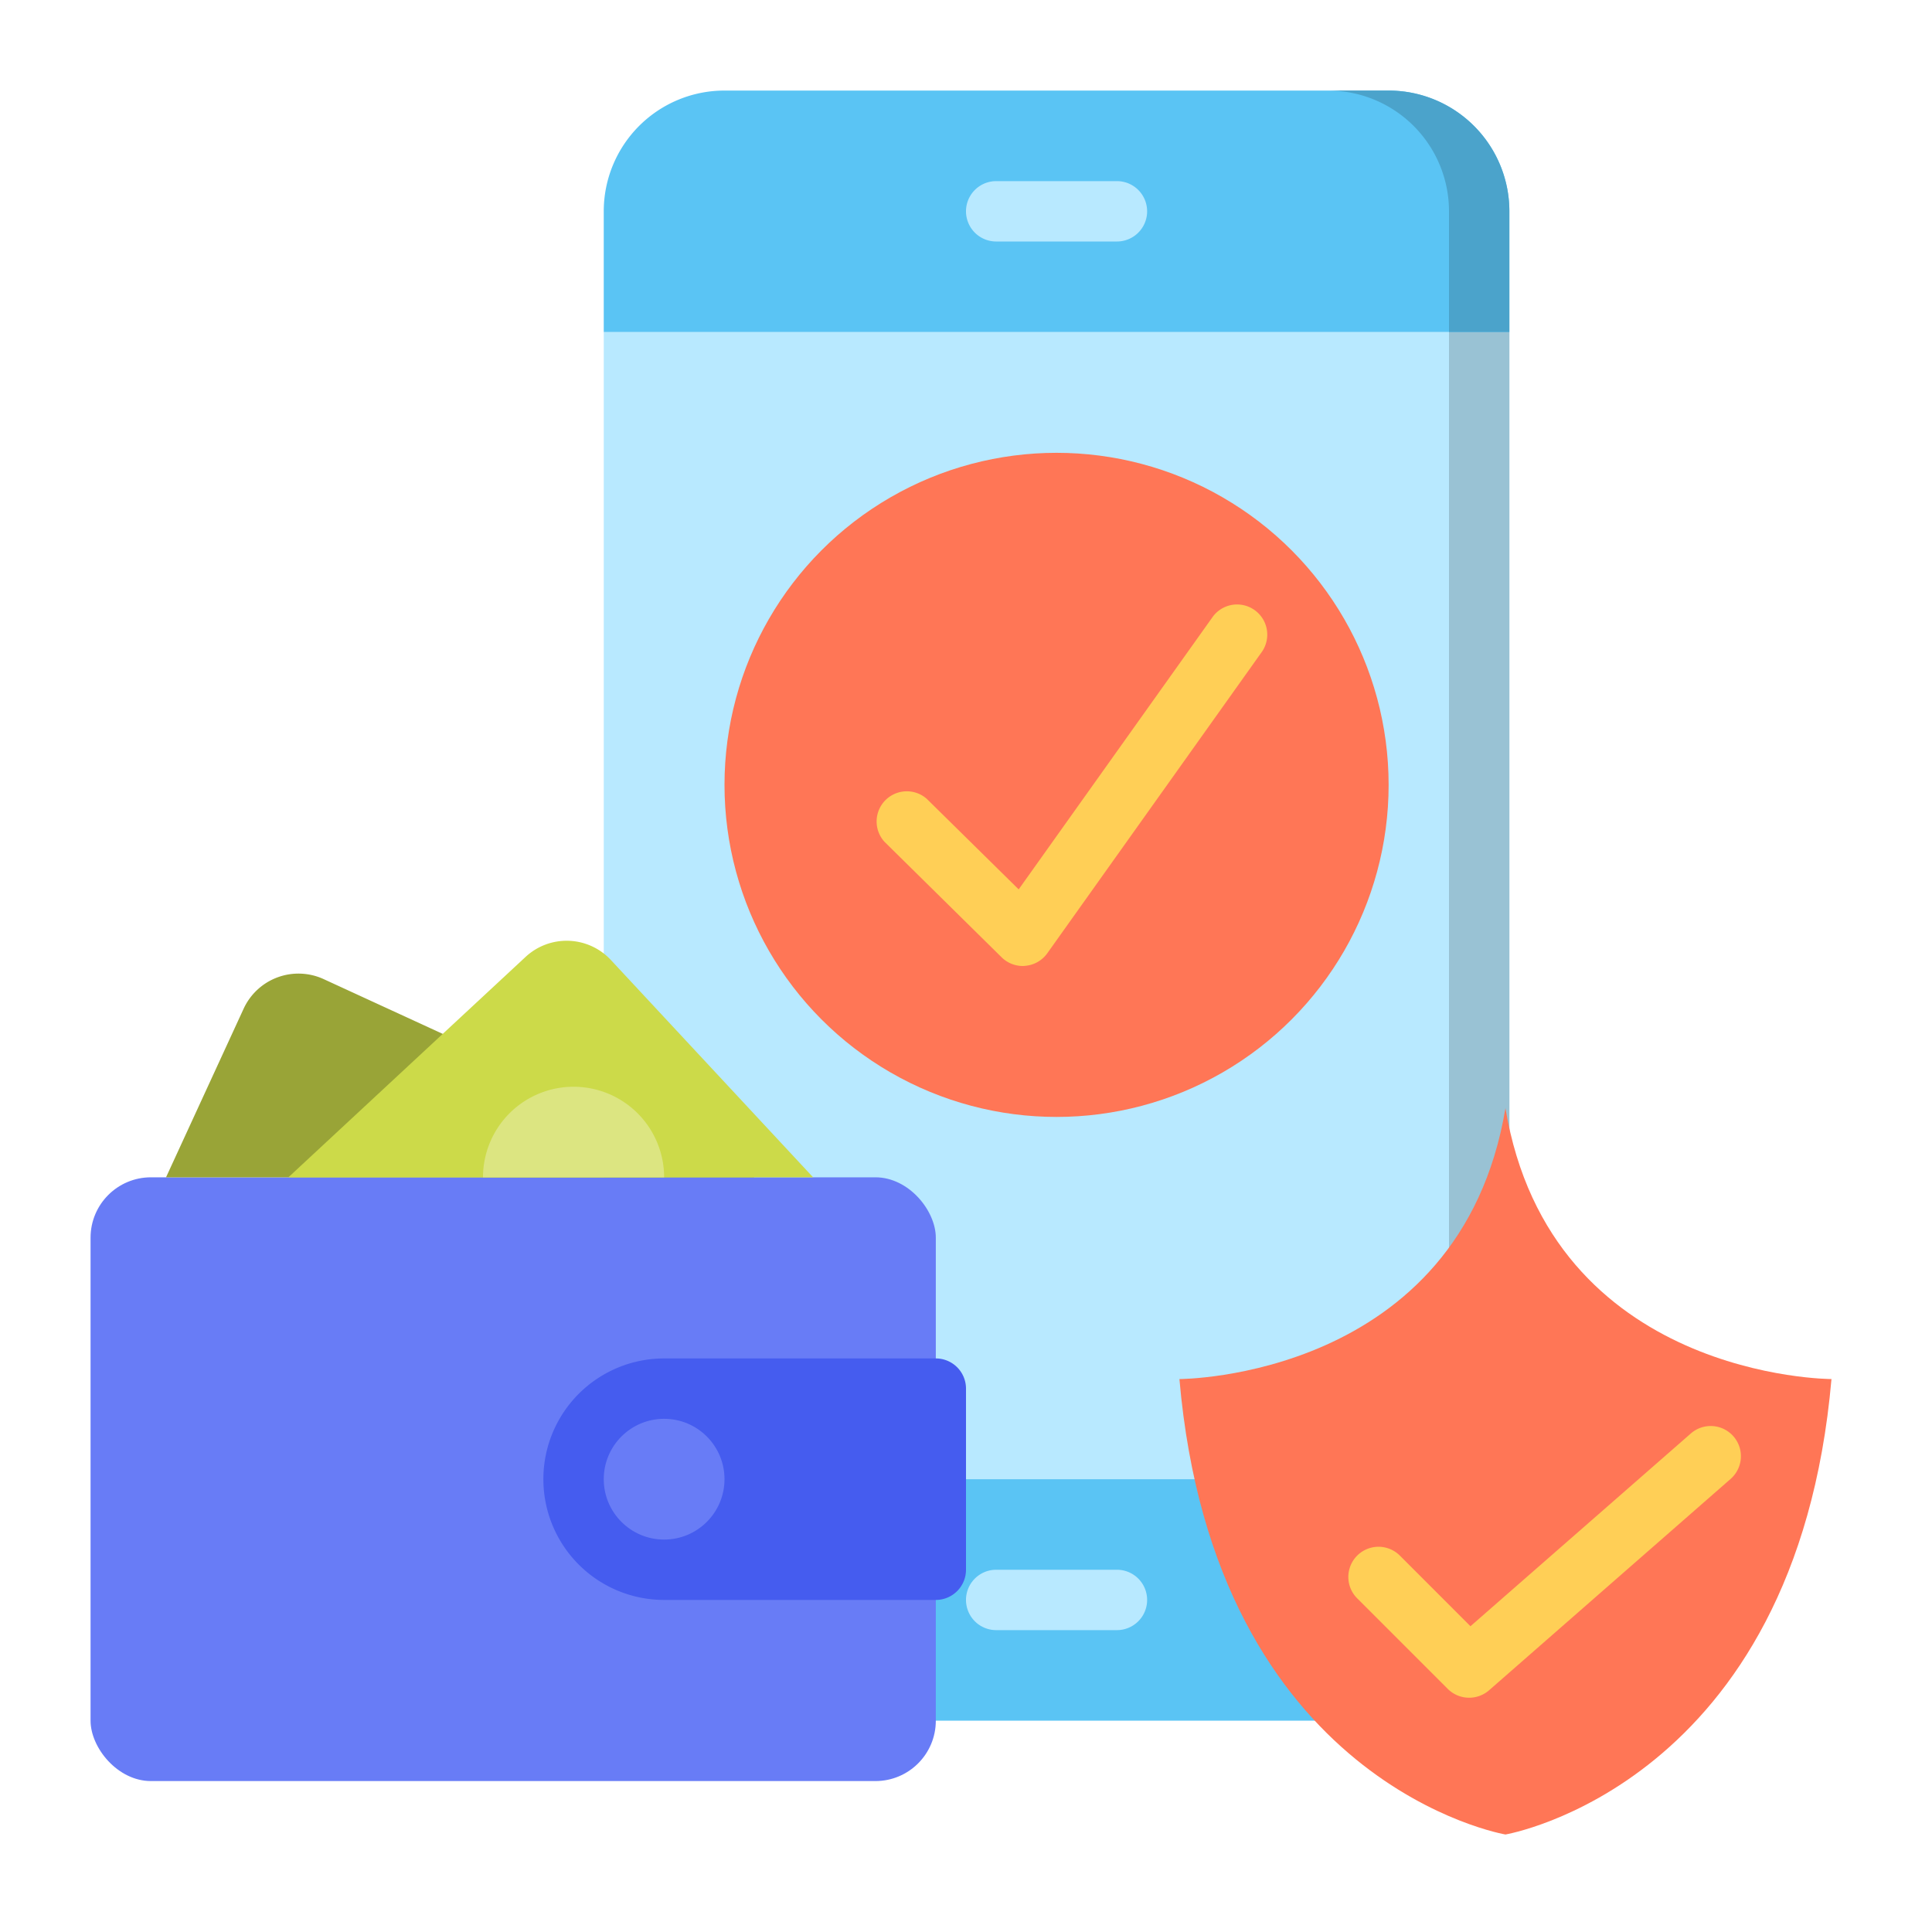
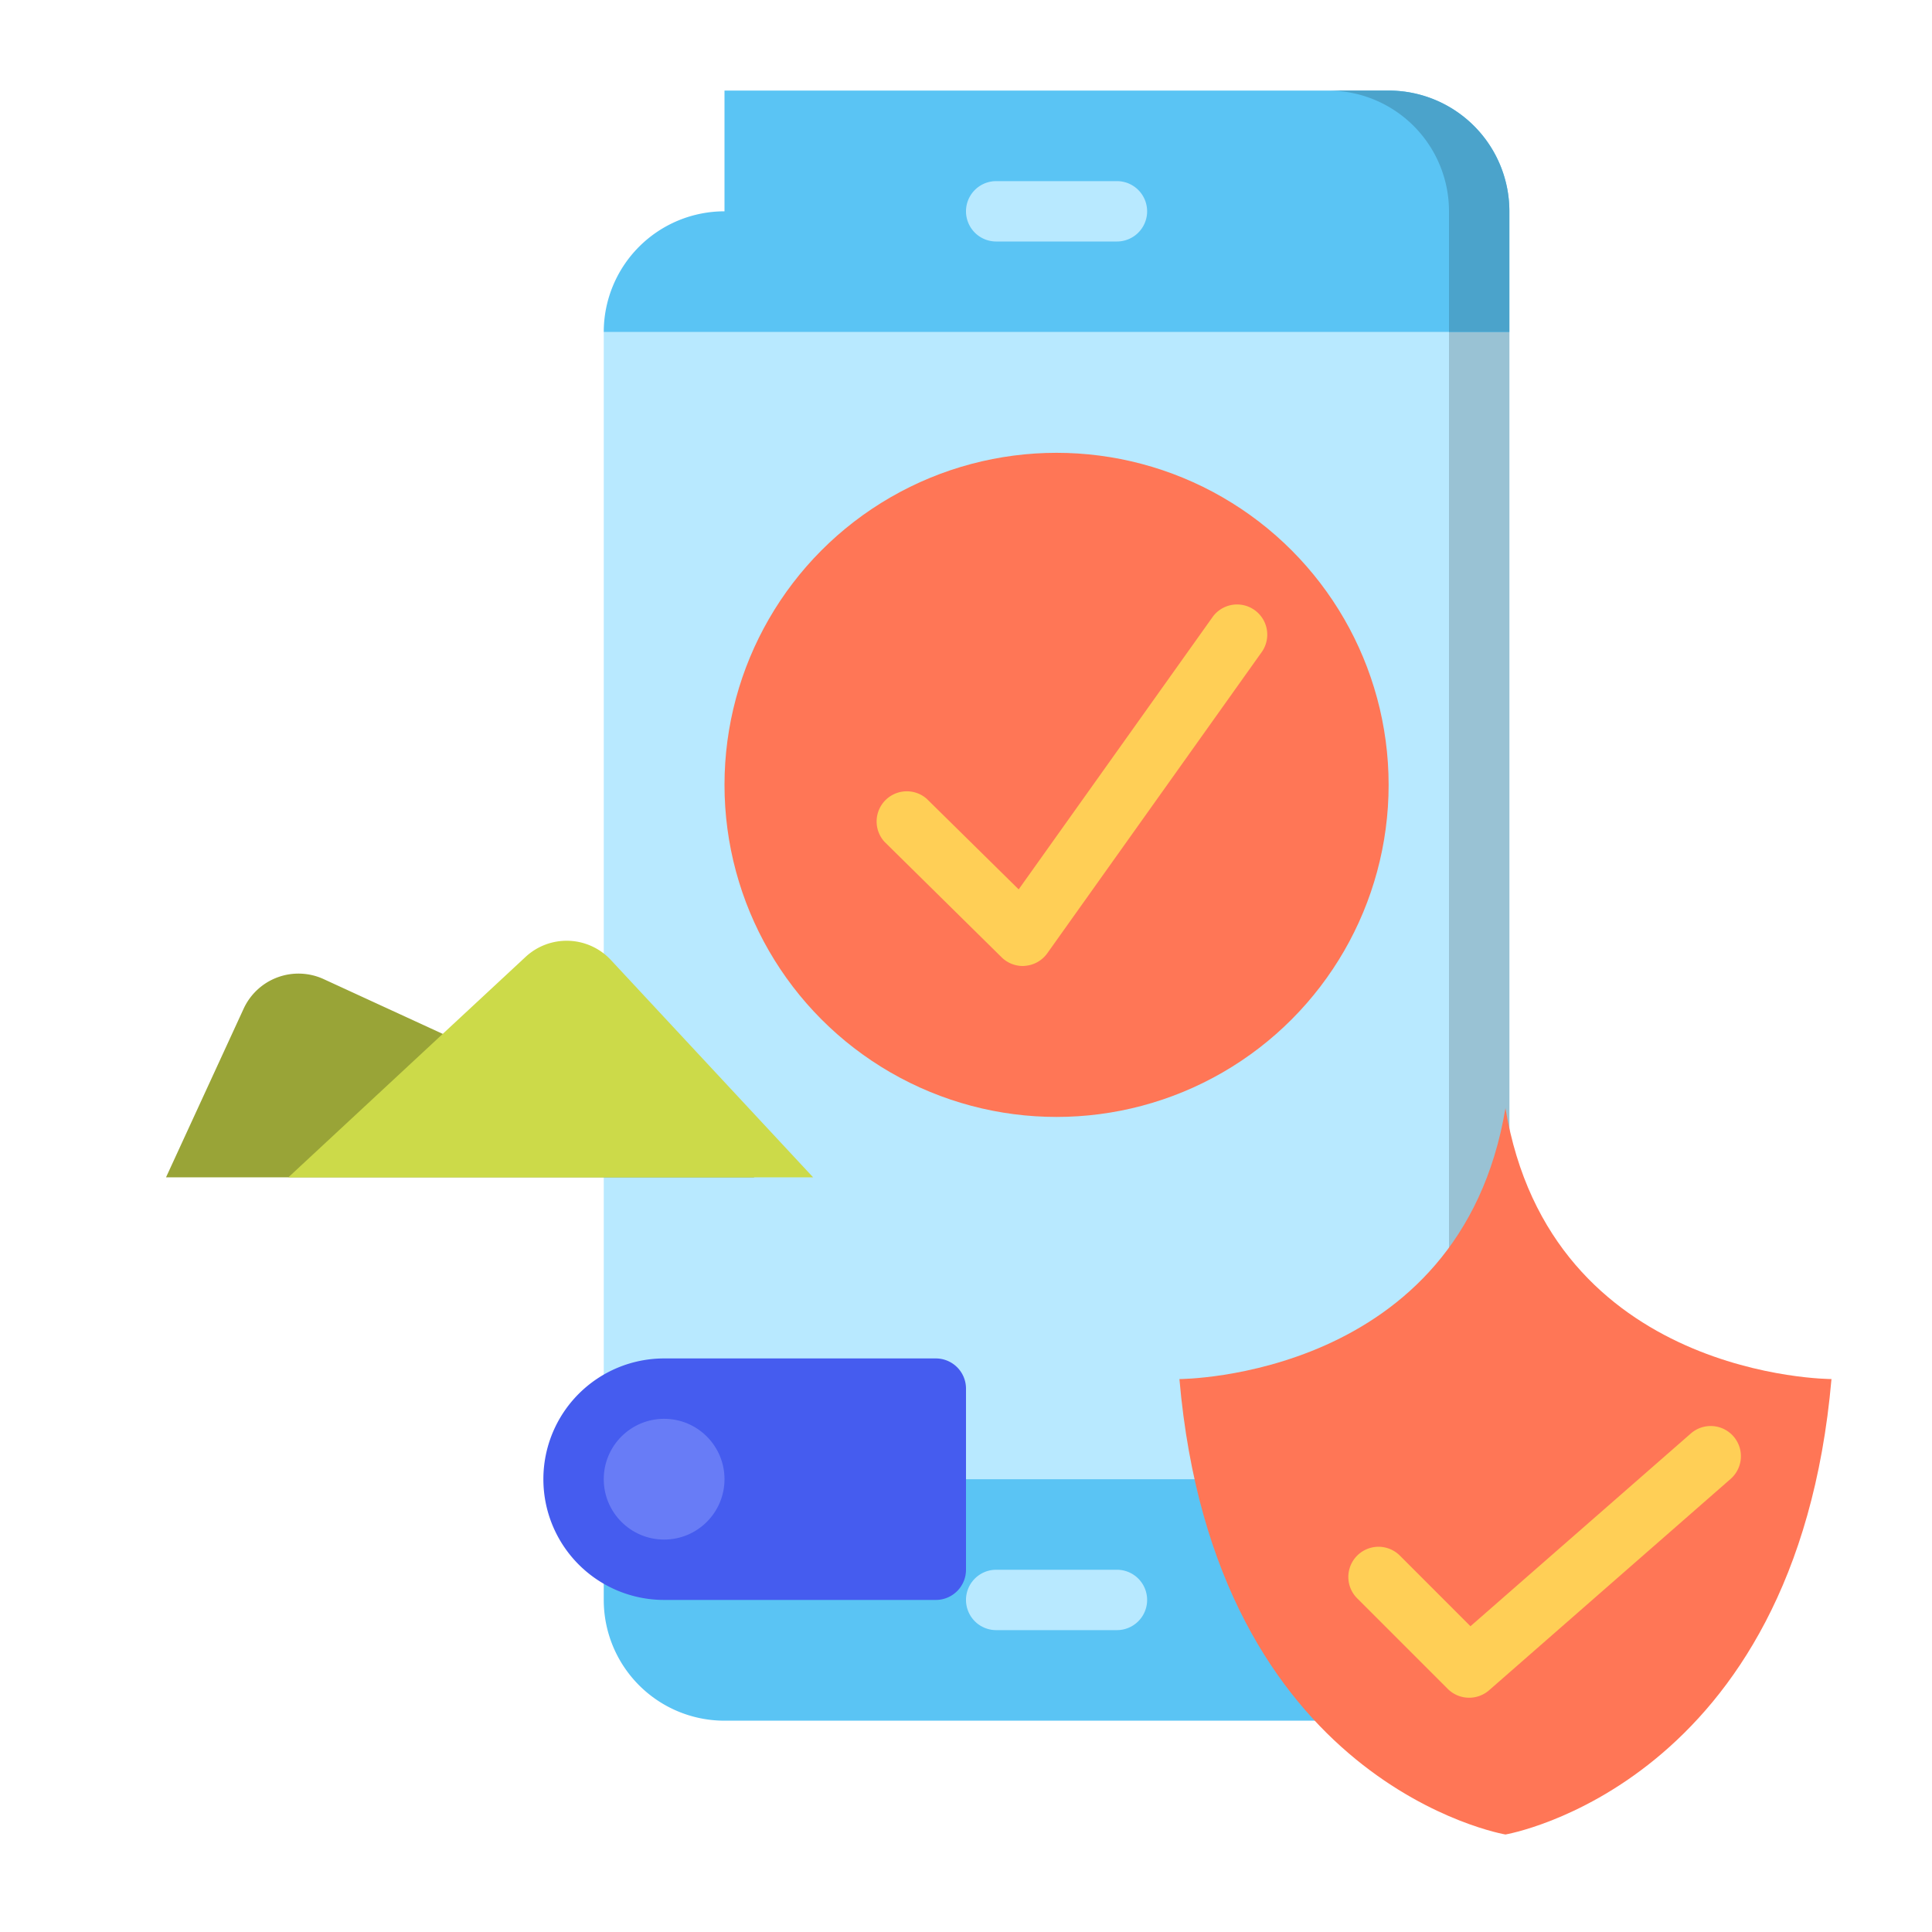
<svg xmlns="http://www.w3.org/2000/svg" id="Layer_1" height="512" viewBox="0 0 64 64" width="512" data-name="Layer 1">
  <path d="m20 11h30v38h-30z" fill="#b8e9ff" />
  <path d="m48 11h2v38h-2z" fill="#99c2d4" />
-   <path d="m24 3h22a4 4 0 0 1 4 4v4a0 0 0 0 1 0 0h-30a0 0 0 0 1 0 0v-4a4 4 0 0 1 4-4z" fill="#5ac4f4" />
+   <path d="m24 3h22a4 4 0 0 1 4 4v4a0 0 0 0 1 0 0h-30a0 0 0 0 1 0 0a4 4 0 0 1 4-4z" fill="#5ac4f4" />
  <path d="m46 3h-2a4 4 0 0 1 4 4v4h2v-4a4 4 0 0 0 -4-4z" fill="#4ba3cb" />
  <path d="m37 8h-4a1 1 0 0 1 0-2h4a1 1 0 0 1 0 2z" fill="#b8e9ff" />
  <circle cx="35" cy="26" fill="#ff7656" r="11" />
  <path d="m33.88 32a1 1 0 0 1 -.7-.288l-3.88-3.826a1 1 0 0 1 1.4-1.424l3.045 3 6.439-9.044a1 1 0 0 1 1.628 1.16l-7.119 10a1 1 0 0 1 -.728.416.844.844 0 0 1 -.085.006z" fill="#ffcf56" />
  <path d="m20 49h30a0 0 0 0 1 0 0v4a4 4 0 0 1 -4 4h-22a4 4 0 0 1 -4-4v-4a0 0 0 0 1 0 0z" fill="#5ac4f4" />
  <path d="m37 54h-4a1 1 0 0 1 0-2h4a1 1 0 0 1 0 2z" fill="#b8e9ff" />
  <path d="m49.87 36.708c-1.5 8.975-10.8 8.975-10.8 8.975 1.171 13.462 10.8 15.087 10.8 15.087s9.625-1.625 10.8-15.087c-.005 0-9.305 0-10.8-8.975z" fill="#ff7656" />
  <path d="m48.666 56.239a1 1 0 0 1 -.708-.293l-3-3a1 1 0 1 1 1.415-1.414l2.338 2.339 7.3-6.385a1 1 0 0 1 1.317 1.506l-8 7a1 1 0 0 1 -.662.247z" fill="#ffcf56" />
-   <rect fill="#687cf6" height="20" rx="2" width="28" x="3" y="39" />
  <path d="m22 45h9a1 1 0 0 1 1 1v6a1 1 0 0 1 -1 1h-9a4 4 0 0 1 -4-4 4 4 0 0 1 4-4z" fill="#455cef" />
  <circle cx="22" cy="49" fill="#687cf6" r="2" />
  <path d="m24.992 39-14.269-6.565a2 2 0 0 0 -2.653.981l-2.57 5.584z" fill="#99a437" />
  <path d="m26.935 39-6.7-7.2a2 2 0 0 0 -2.826-.1l-7.856 7.3z" fill="#ccda49" />
-   <path d="m19 36a3 3 0 0 0 -3 3h6a3 3 0 0 0 -3-3z" fill="#dce581" />
</svg>